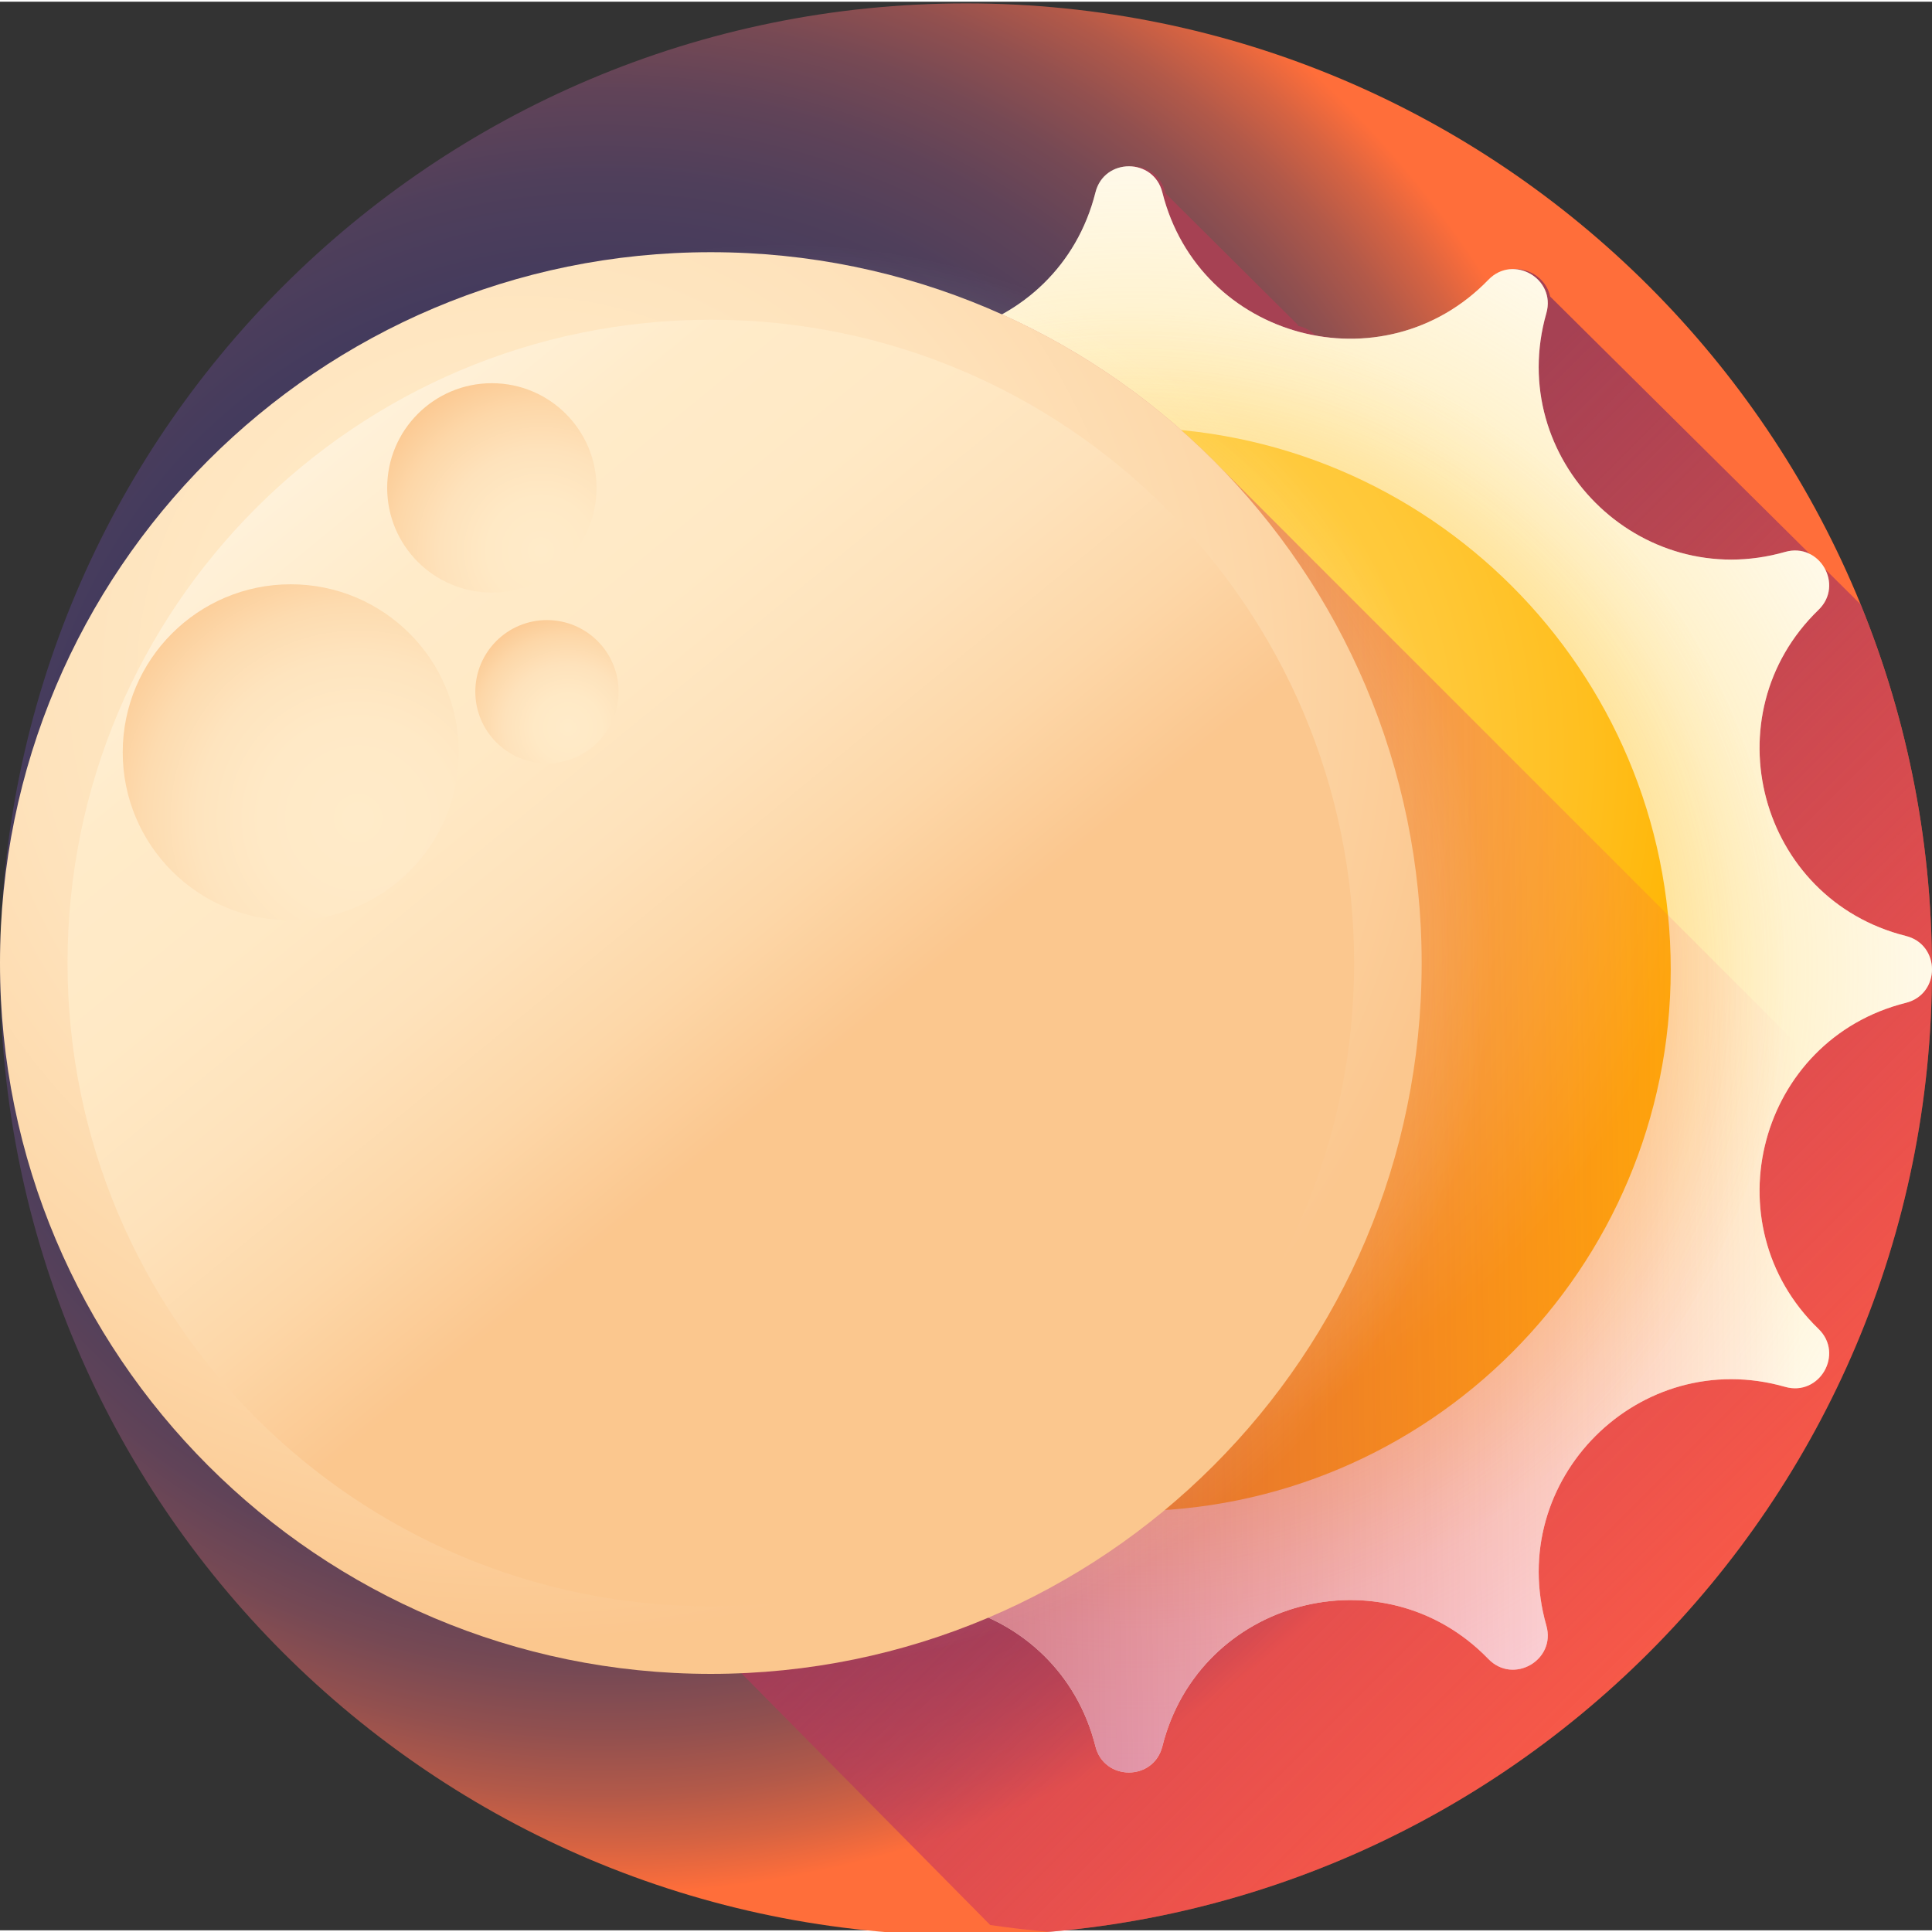
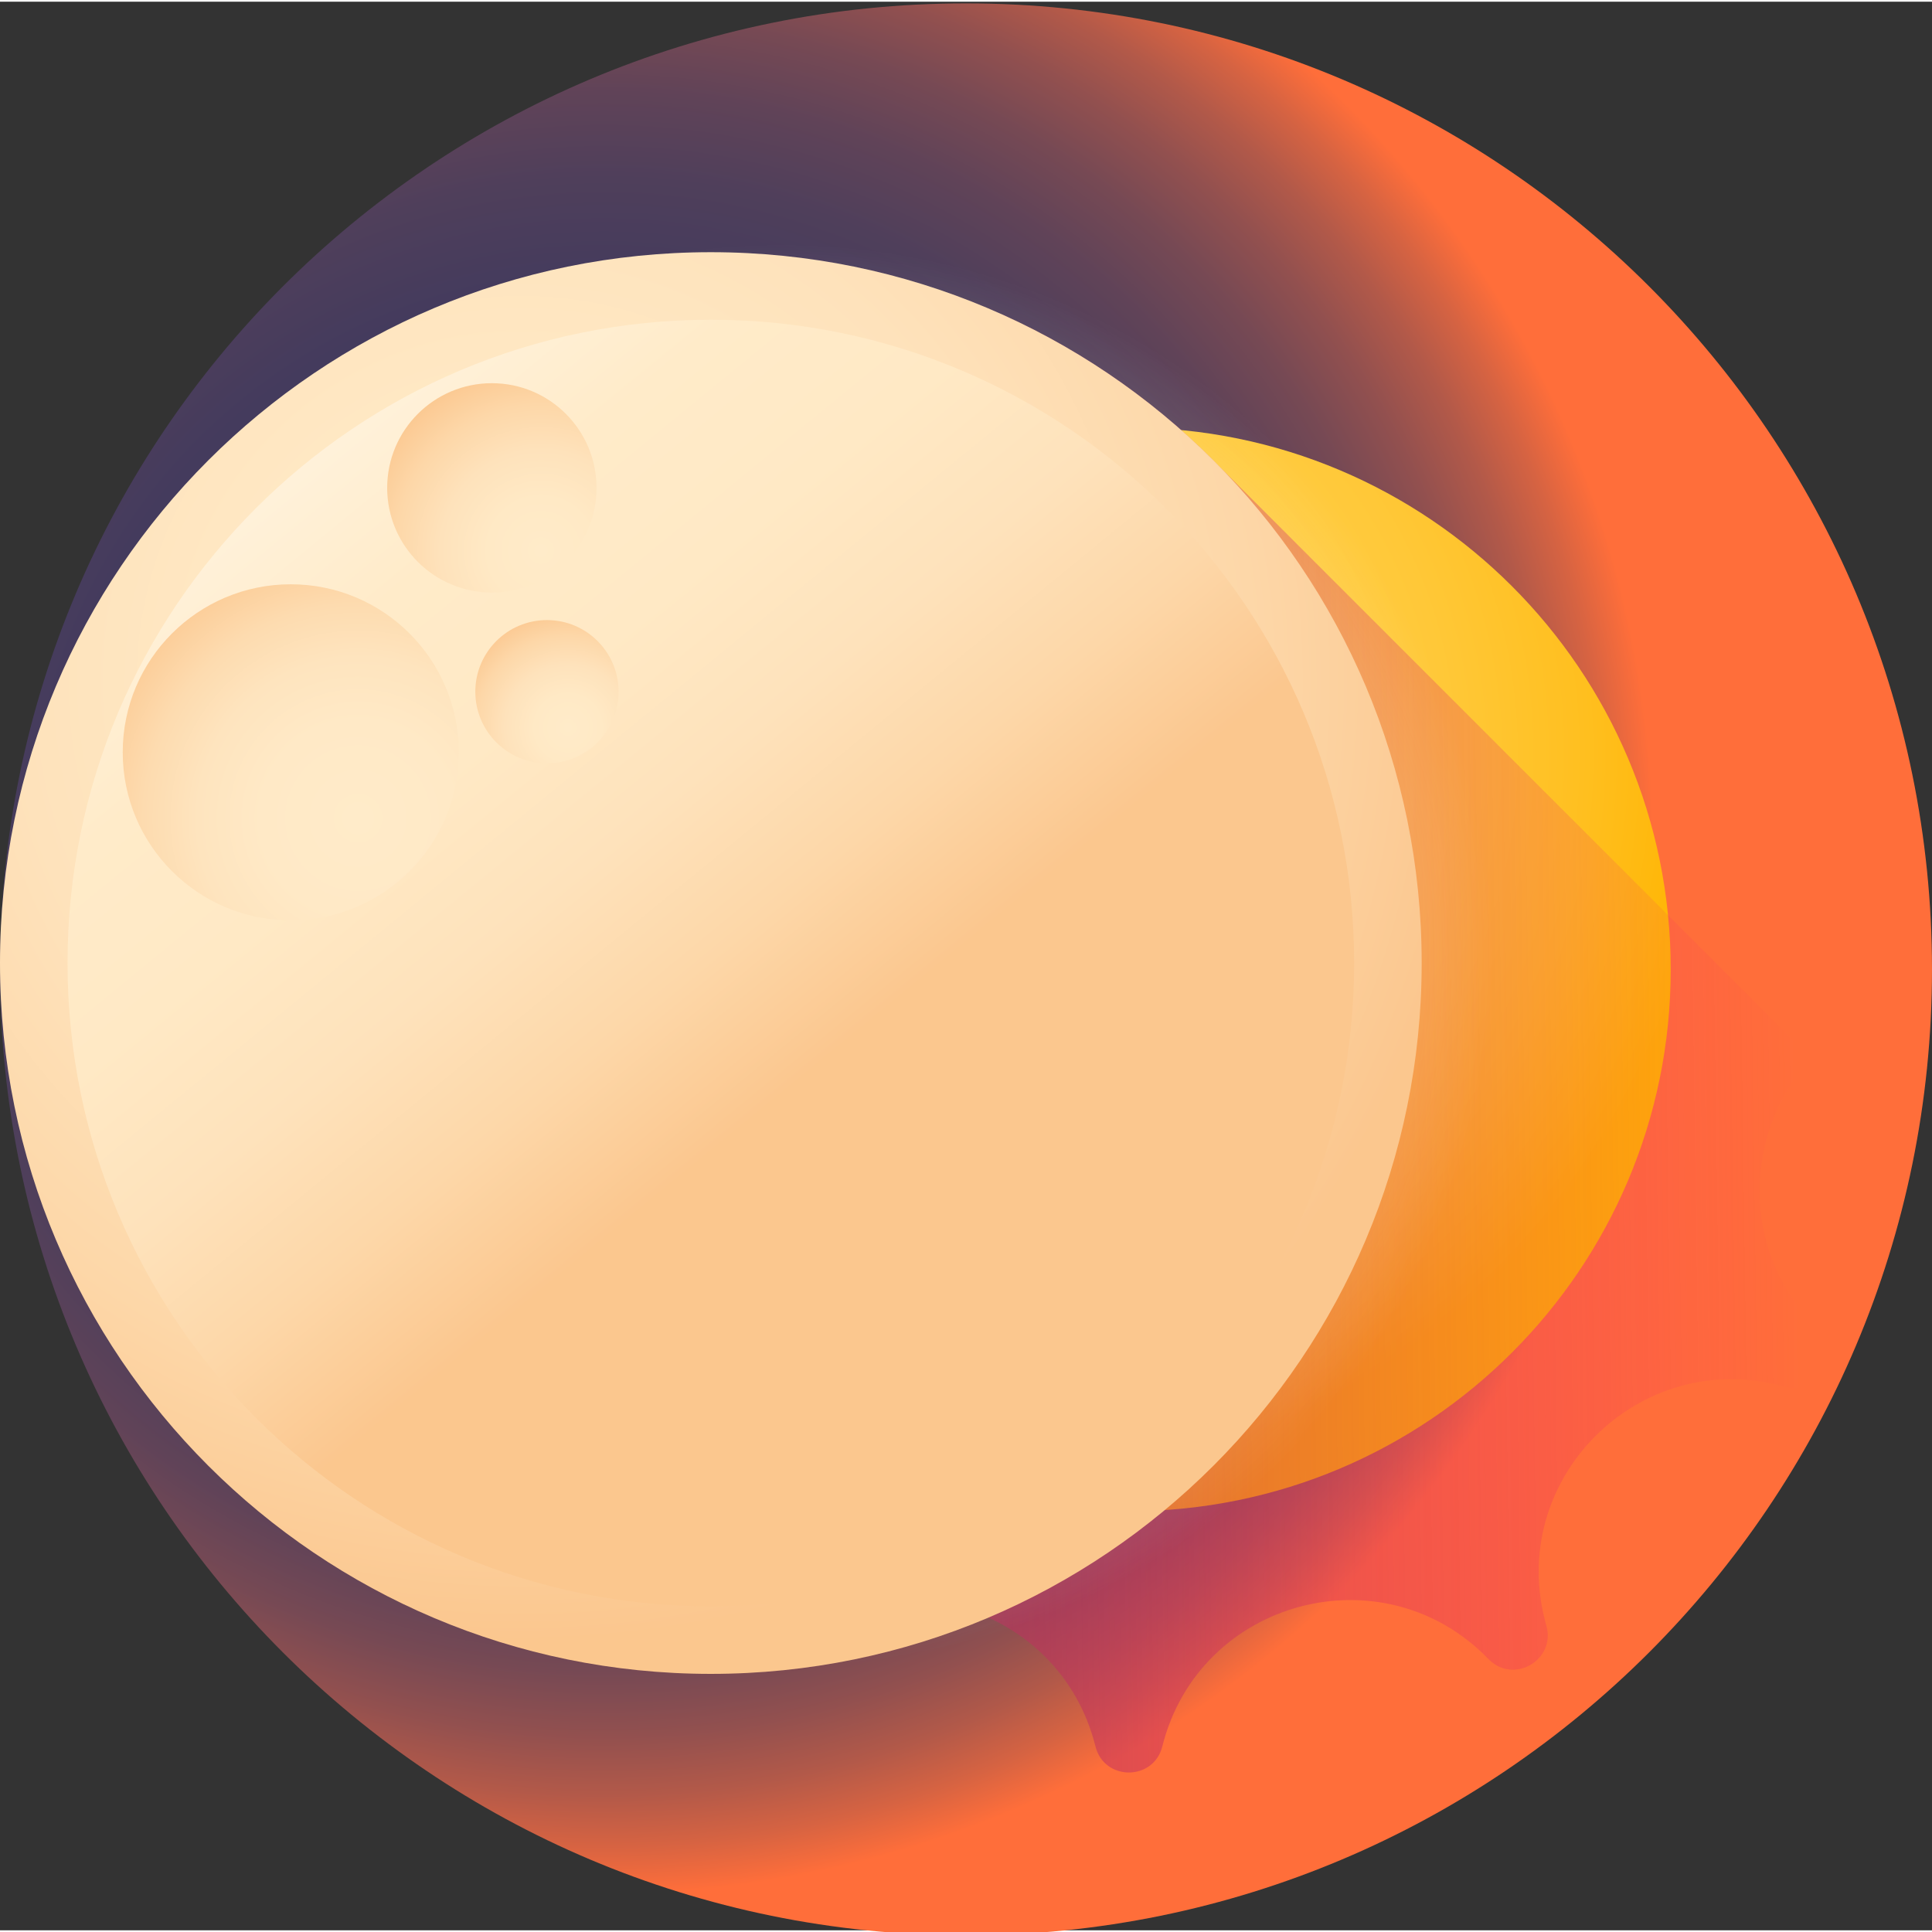
<svg xmlns="http://www.w3.org/2000/svg" xmlns:xlink="http://www.w3.org/1999/xlink" height="511pt" viewBox="0 0 511.9 511" width="511pt">
  <rect x="0" y="0" width="511.9" height="511" fill="#333333" stroke="none" />
  <radialGradient id="a" cx="154.78" cy="242.01" gradientTransform="matrix(.983 .201 -.201 .983 56.47 -45.63)" gradientUnits="userSpaceOnUse" r="277.093">
    <stop offset="0" stop-color="#3b395f" />
    <stop offset=".393" stop-color="#3d3a5f" />
    <stop offset=".534" stop-color="#443b5d" />
    <stop offset=".635" stop-color="#4f3f5b" />
    <stop offset=".717" stop-color="#604358" />
    <stop offset=".787" stop-color="#764954" />
    <stop offset=".849" stop-color="#92504f" />
    <stop offset=".905" stop-color="#b25949" />
    <stop offset=".954" stop-color="#d66342" />
    <stop offset="1" stop-color="#ff6e3a" />
  </radialGradient>
  <linearGradient id="b">
    <stop offset="0" stop-color="#ff0084" stop-opacity="0" />
    <stop offset=".074" stop-color="#f4087e" stop-opacity=".075" />
    <stop offset=".335" stop-color="#d2216b" stop-opacity=".333" />
    <stop offset=".583" stop-color="#ba335e" stop-opacity=".584" />
    <stop offset=".811" stop-color="#ab3d56" stop-opacity=".812" />
    <stop offset="1" stop-color="#a64153" />
  </linearGradient>
  <linearGradient id="c" gradientUnits="userSpaceOnUse" x1="523.527" x2="272.726" xlink:href="#b" y1="480.012" y2="229.211" />
  <radialGradient id="d" cx="300.705" cy="256.399" gradientUnits="userSpaceOnUse" r="275.652">
    <stop offset="0" stop-color="#ffd459" />
    <stop offset=".279" stop-color="#ffd55b" stop-opacity=".722" />
    <stop offset=".435" stop-color="#ffd763" stop-opacity=".565" />
    <stop offset=".561" stop-color="#ffda71" stop-opacity=".439" />
    <stop offset=".67" stop-color="#ffdf85" stop-opacity=".329" />
    <stop offset=".769" stop-color="#ffe69e" stop-opacity=".231" />
    <stop offset=".86" stop-color="#ffeebe" stop-opacity=".141" />
    <stop offset=".944" stop-color="#fff8e2" stop-opacity=".055" />
    <stop offset="1" stop-color="#fff" stop-opacity="0" />
  </radialGradient>
  <radialGradient id="e" cx="299.11" cy="257.214" gradientUnits="userSpaceOnUse" r="185.69">
    <stop offset="0" stop-color="#ffb400" />
    <stop offset=".373" stop-color="#ffb502" stop-opacity=".627" />
    <stop offset=".507" stop-color="#ffb709" stop-opacity=".494" />
    <stop offset=".603" stop-color="#ffba14" stop-opacity=".396" />
    <stop offset=".68" stop-color="#ffbf25" stop-opacity=".322" />
    <stop offset=".746" stop-color="#ffc53b" stop-opacity=".255" />
    <stop offset=".805" stop-color="#ffcd57" stop-opacity=".196" />
    <stop offset=".858" stop-color="#ffd777" stop-opacity=".141" />
    <stop offset=".907" stop-color="#ffe29d" stop-opacity=".094" />
    <stop offset=".952" stop-color="#ffefc8" stop-opacity=".047" />
    <stop offset=".993" stop-color="#fffcf6" stop-opacity=".008" />
    <stop offset="1" stop-color="#fff" stop-opacity="0" />
  </radialGradient>
  <radialGradient id="f" cx="260.906" cy="199.417" gradientUnits="userSpaceOnUse" r="193.64">
    <stop offset="0" stop-color="#ffd459" />
    <stop offset=".23" stop-color="#ffd355" />
    <stop offset=".436" stop-color="#ffcf4a" />
    <stop offset=".634" stop-color="#ffc838" />
    <stop offset=".825" stop-color="#ffbf1f" />
    <stop offset="1" stop-color="#ffb400" />
  </radialGradient>
  <linearGradient id="g" gradientUnits="userSpaceOnUse" x1="476.24" x2="110.038" xlink:href="#b" y1="266.815" y2="271.959" />
  <radialGradient id="h" cx="206.958" cy="252.665" gradientUnits="userSpaceOnUse" r="188.513">
    <stop offset="0" stop-color="#ffd459" />
    <stop offset=".173" stop-color="#ffd55d" stop-opacity=".827" />
    <stop offset=".328" stop-color="#ffd868" stop-opacity=".671" />
    <stop offset=".477" stop-color="#ffdd7a" stop-opacity=".522" />
    <stop offset=".622" stop-color="#ffe394" stop-opacity=".376" />
    <stop offset=".763" stop-color="#ffecb5" stop-opacity=".235" />
    <stop offset=".901" stop-color="#fff6dd" stop-opacity=".098" />
    <stop offset="1" stop-color="#fff" stop-opacity="0" />
  </radialGradient>
  <linearGradient id="i">
    <stop offset="0" stop-color="#ffebc9" />
    <stop offset=".277" stop-color="#ffe9c5" />
    <stop offset=".526" stop-color="#fee2bb" />
    <stop offset=".764" stop-color="#fdd7a8" />
    <stop offset=".995" stop-color="#fbc78f" />
    <stop offset="1" stop-color="#fbc78e" />
  </linearGradient>
  <radialGradient id="j" cx="138.222" cy="179.959" gradientUnits="userSpaceOnUse" r="254.043" xlink:href="#i" />
  <linearGradient id="k" gradientUnits="userSpaceOnUse" x1="22.153" x2="212.861" y1="51.789" y2="284.653">
    <stop offset="0" stop-color="#fff" />
    <stop offset=".442" stop-color="#ffebc9" />
    <stop offset=".596" stop-color="#ffe9c5" />
    <stop offset=".736" stop-color="#fee2bb" />
    <stop offset=".868" stop-color="#fdd7a8" />
    <stop offset=".997" stop-color="#fbc78f" />
    <stop offset="1" stop-color="#fbc78e" />
  </linearGradient>
  <radialGradient id="l" cx="-1900.629" cy="-7217.07" gradientTransform="matrix(-1.004 0 0 -1.004 -1813.342 -7029.574)" gradientUnits="userSpaceOnUse" r="74.784">
    <stop offset="0" stop-color="#ffebc9" />
    <stop offset=".343" stop-color="#ffe9c6" />
    <stop offset=".567" stop-color="#fee4be" />
    <stop offset=".757" stop-color="#fddbaf" />
    <stop offset=".926" stop-color="#fcce9a" />
    <stop offset="1" stop-color="#fbc78e" />
  </radialGradient>
  <radialGradient id="m" cx="-1948.895" cy="-7146.444" gradientTransform="matrix(-1.004 0 0 -1.004 -1813.342 -7029.574)" gradientUnits="userSpaceOnUse" r="50.491" xlink:href="#i" />
  <radialGradient id="n" cx="-1956.026" cy="-7193.152" gradientTransform="matrix(-1.004 0 0 -1.004 -1813.342 -7029.574)" gradientUnits="userSpaceOnUse" r="31.762" xlink:href="#i" />
  <path d="m511.898 256.398c0 141.359-114.59 255.949-255.949 255.949-141.355 0-255.949-114.59-255.949-255.949 0-141.355 114.594-255.949 255.949-255.949 141.359 0 255.949 114.594 255.949 255.949zm0 0" fill="url(#a)" />
-   <path d="m511.898 256.398c0 133.926-102.871 243.836-233.906 255.008-5.25-.441-10.457-1.047-15.629-1.809l-140.742-142.398c-4.277-.883-7.258-4.887-7.258-9.082 0-2.25.855-4.547 2.82-6.457 13.5-13.059 17.828-30.672 14.617-46.723-1.246-1.266-2.039-2.84-2.379-4.516-.102-.031-.203-.062-.305-.082l-34.777-35c-.102-.027-.199-.059-.301-.078-4.605-1.156-6.914-5.008-6.914-8.863 0-3.855 2.309-7.707 6.914-8.863 24.512-6.133 38.773-27.723 38.773-49.844 0-13.02-4.938-26.219-15.625-36.555-6.145-5.945-1.445-15.73 6.199-15.73.855 0 1.75.121 2.66.383 33.758 9.645 65.285-16.434 65.285-48.953 0-4.664-.645-9.465-2.031-14.301-1.855-6.496 3.344-11.684 8.887-11.684 2.246 0 4.555.852 6.461 2.828 10.34 10.688 23.539 15.617 36.555 15.617 22.113 0 43.715-14.25 49.848-38.773 1.152-4.605 5.008-6.914 8.863-6.914 3.852 0 7.707 2.309 8.859 6.914.023.102.051.199.082.301l35 34.781c.02.098.051.199.082.301 1.664.34 3.25 1.133 4.504 2.379 16.059 3.211 33.676-1.113 46.734-14.605 5.469-5.66 14.184-2.137 15.535 4.426l82.297 81.602c12.176 29.836 18.891 62.477 18.891 96.691zm0 0" fill="url(#c)" />
-   <path d="m307.973 50.527c9.746 38.938 58.488 52 86.398 23.148 6.609-6.832 17.961-.277 15.348 8.863-11.027 38.594 24.656 74.277 63.254 63.25 9.137-2.613 15.691 8.738 8.859 15.348-28.852 27.91-15.789 76.656 23.152 86.402 9.223 2.309 9.223 15.41 0 17.719-38.941 9.746-52.004 58.492-23.152 86.402 6.832 6.609.277 17.961-8.859 15.348-38.598-11.027-74.281 24.656-63.254 63.25 2.613 9.141-8.738 15.695-15.348 8.863-27.91-28.852-76.652-15.789-86.398 23.148-2.309 9.223-15.414 9.223-17.723 0-9.746-38.938-58.492-52-86.402-23.148-6.609 6.832-17.961.277-15.348-8.863 11.027-38.594-24.656-74.277-63.25-63.25-9.141 2.613-15.695-8.738-8.859-15.348 28.848-27.91 15.785-76.656-23.152-86.402-9.223-2.309-9.223-15.41 0-17.719 38.938-9.746 52-58.492 23.152-86.402-6.836-6.609-.281-17.961 8.859-15.348 38.594 11.027 74.277-24.656 63.25-63.25-2.613-9.141 8.738-15.695 15.348-8.863 27.91 28.852 76.656 15.789 86.402-23.148 2.309-9.223 15.414-9.223 17.723 0zm0 0" fill="#fff" />
-   <path d="m307.973 50.527c9.746 38.938 58.488 52 86.398 23.148 6.609-6.832 17.961-.277 15.348 8.863-11.027 38.594 24.656 74.277 63.254 63.25 9.137-2.613 15.691 8.738 8.859 15.348-28.852 27.91-15.789 76.656 23.152 86.402 9.223 2.309 9.223 15.41 0 17.719-38.941 9.746-52.004 58.492-23.152 86.402 6.832 6.609.277 17.961-8.859 15.348-38.598-11.027-74.281 24.656-63.254 63.25 2.613 9.141-8.738 15.695-15.348 8.863-27.91-28.852-76.652-15.789-86.398 23.148-2.309 9.223-15.414 9.223-17.723 0-9.746-38.938-58.492-52-86.402-23.148-6.609 6.832-17.961.277-15.348-8.863 11.027-38.594-24.656-74.277-63.25-63.25-9.141 2.613-15.695-8.738-8.859-15.348 28.848-27.91 15.785-76.656-23.152-86.402-9.223-2.309-9.223-15.41 0-17.719 38.938-9.746 52-58.492 23.152-86.402-6.836-6.609-.281-17.961 8.859-15.348 38.594 11.027 74.277-24.656 63.25-63.25-2.613-9.141 8.738-15.695 15.348-8.863 27.91 28.852 76.656 15.789 86.402-23.148 2.309-9.223 15.414-9.223 17.723 0zm0 0" fill="url(#d)" />
-   <path d="m472.641 256.398c0 95.84-77.691 173.531-173.531 173.531-95.836 0-173.527-77.691-173.527-173.531 0-95.836 77.691-173.527 173.527-173.527 95.84 0 173.531 77.691 173.531 173.527zm0 0" fill="url(#e)" />
  <path d="m442.672 256.398c0 79.285-64.273 143.562-143.562 143.562-79.285 0-143.559-64.277-143.559-143.562 0-79.285 64.273-143.559 143.559-143.559 79.289 0 143.562 64.273 143.562 143.559zm0 0" fill="url(#f)" />
  <path d="m323.816 123.887c-16.555-17.137-36.336-31.133-58.355-41.031-19.055 10.477-44.328 8.688-61.613-9.18-6.609-6.832-17.961-.277-15.348 8.863 11.027 38.594-24.656 74.277-63.25 63.25-9.141-2.613-15.695 8.738-8.863 15.348 28.852 27.91 15.789 76.656-23.148 86.402-9.223 2.309-9.223 15.41 0 17.719 38.938 9.746 52 58.492 23.148 86.402-6.832 6.609-.277 17.961 8.863 15.348 38.594-11.027 74.277 24.656 63.25 63.25-2.613 9.141 8.738 15.695 15.348 8.863 27.91-28.852 76.656-15.789 86.402 23.148 2.309 9.223 15.41 9.223 17.719 0 9.746-38.938 58.492-52 86.402-23.148 6.609 6.832 17.961.277 15.348-8.863-11.027-38.594 24.656-74.277 63.25-63.25 9.141 2.613 15.695-8.738 8.863-15.348-21.254-20.562-19.758-52.43-1.93-71.684zm0 0" fill="url(#g)" />
  <path d="m417.551 254.711c0 126.59-102.617 229.223-229.207 229.223-77.961 0-146.836-38.926-188.238-98.406v-261.629c41.402-59.473 110.277-98.395 188.238-98.395 126.586 0 229.207 102.621 229.207 229.207zm0 0" fill="url(#h)" />
  <path d="m376.684 254.715c0 104.02-84.324 188.344-188.34 188.344-104.02 0-188.344-84.324-188.344-188.344 0-104.02 84.324-188.344 188.344-188.344 104.016 0 188.34 84.324 188.34 188.344zm0 0" fill="url(#j)" />
  <path d="m358.789 254.715c0 94.137-76.312 170.449-170.445 170.449-94.137 0-170.449-76.312-170.449-170.449 0-94.137 76.312-170.449 170.449-170.449 94.133 0 170.445 76.312 170.445 170.449zm0 0" fill="url(#k)" />
  <path d="m121.562 198.883c0 24.586-19.934 44.52-44.523 44.52-24.586 0-44.52-19.934-44.52-44.52 0-24.59 19.934-44.52 44.52-44.52 24.59 0 44.523 19.93 44.523 44.52zm0 0" fill="url(#l)" />
  <path d="m158.055 128.816c0 15.316-12.418 27.734-27.734 27.734-15.316 0-27.734-12.418-27.734-27.734s12.418-27.734 27.734-27.734c15.316 0 27.734 12.418 27.734 27.734zm0 0" fill="url(#m)" />
  <path d="m163.895 182.824c0 10.48-8.496 18.977-18.977 18.977s-18.977-8.496-18.977-18.977 8.496-18.977 18.977-18.977 18.977 8.496 18.977 18.977zm0 0" fill="url(#n)" />
</svg>